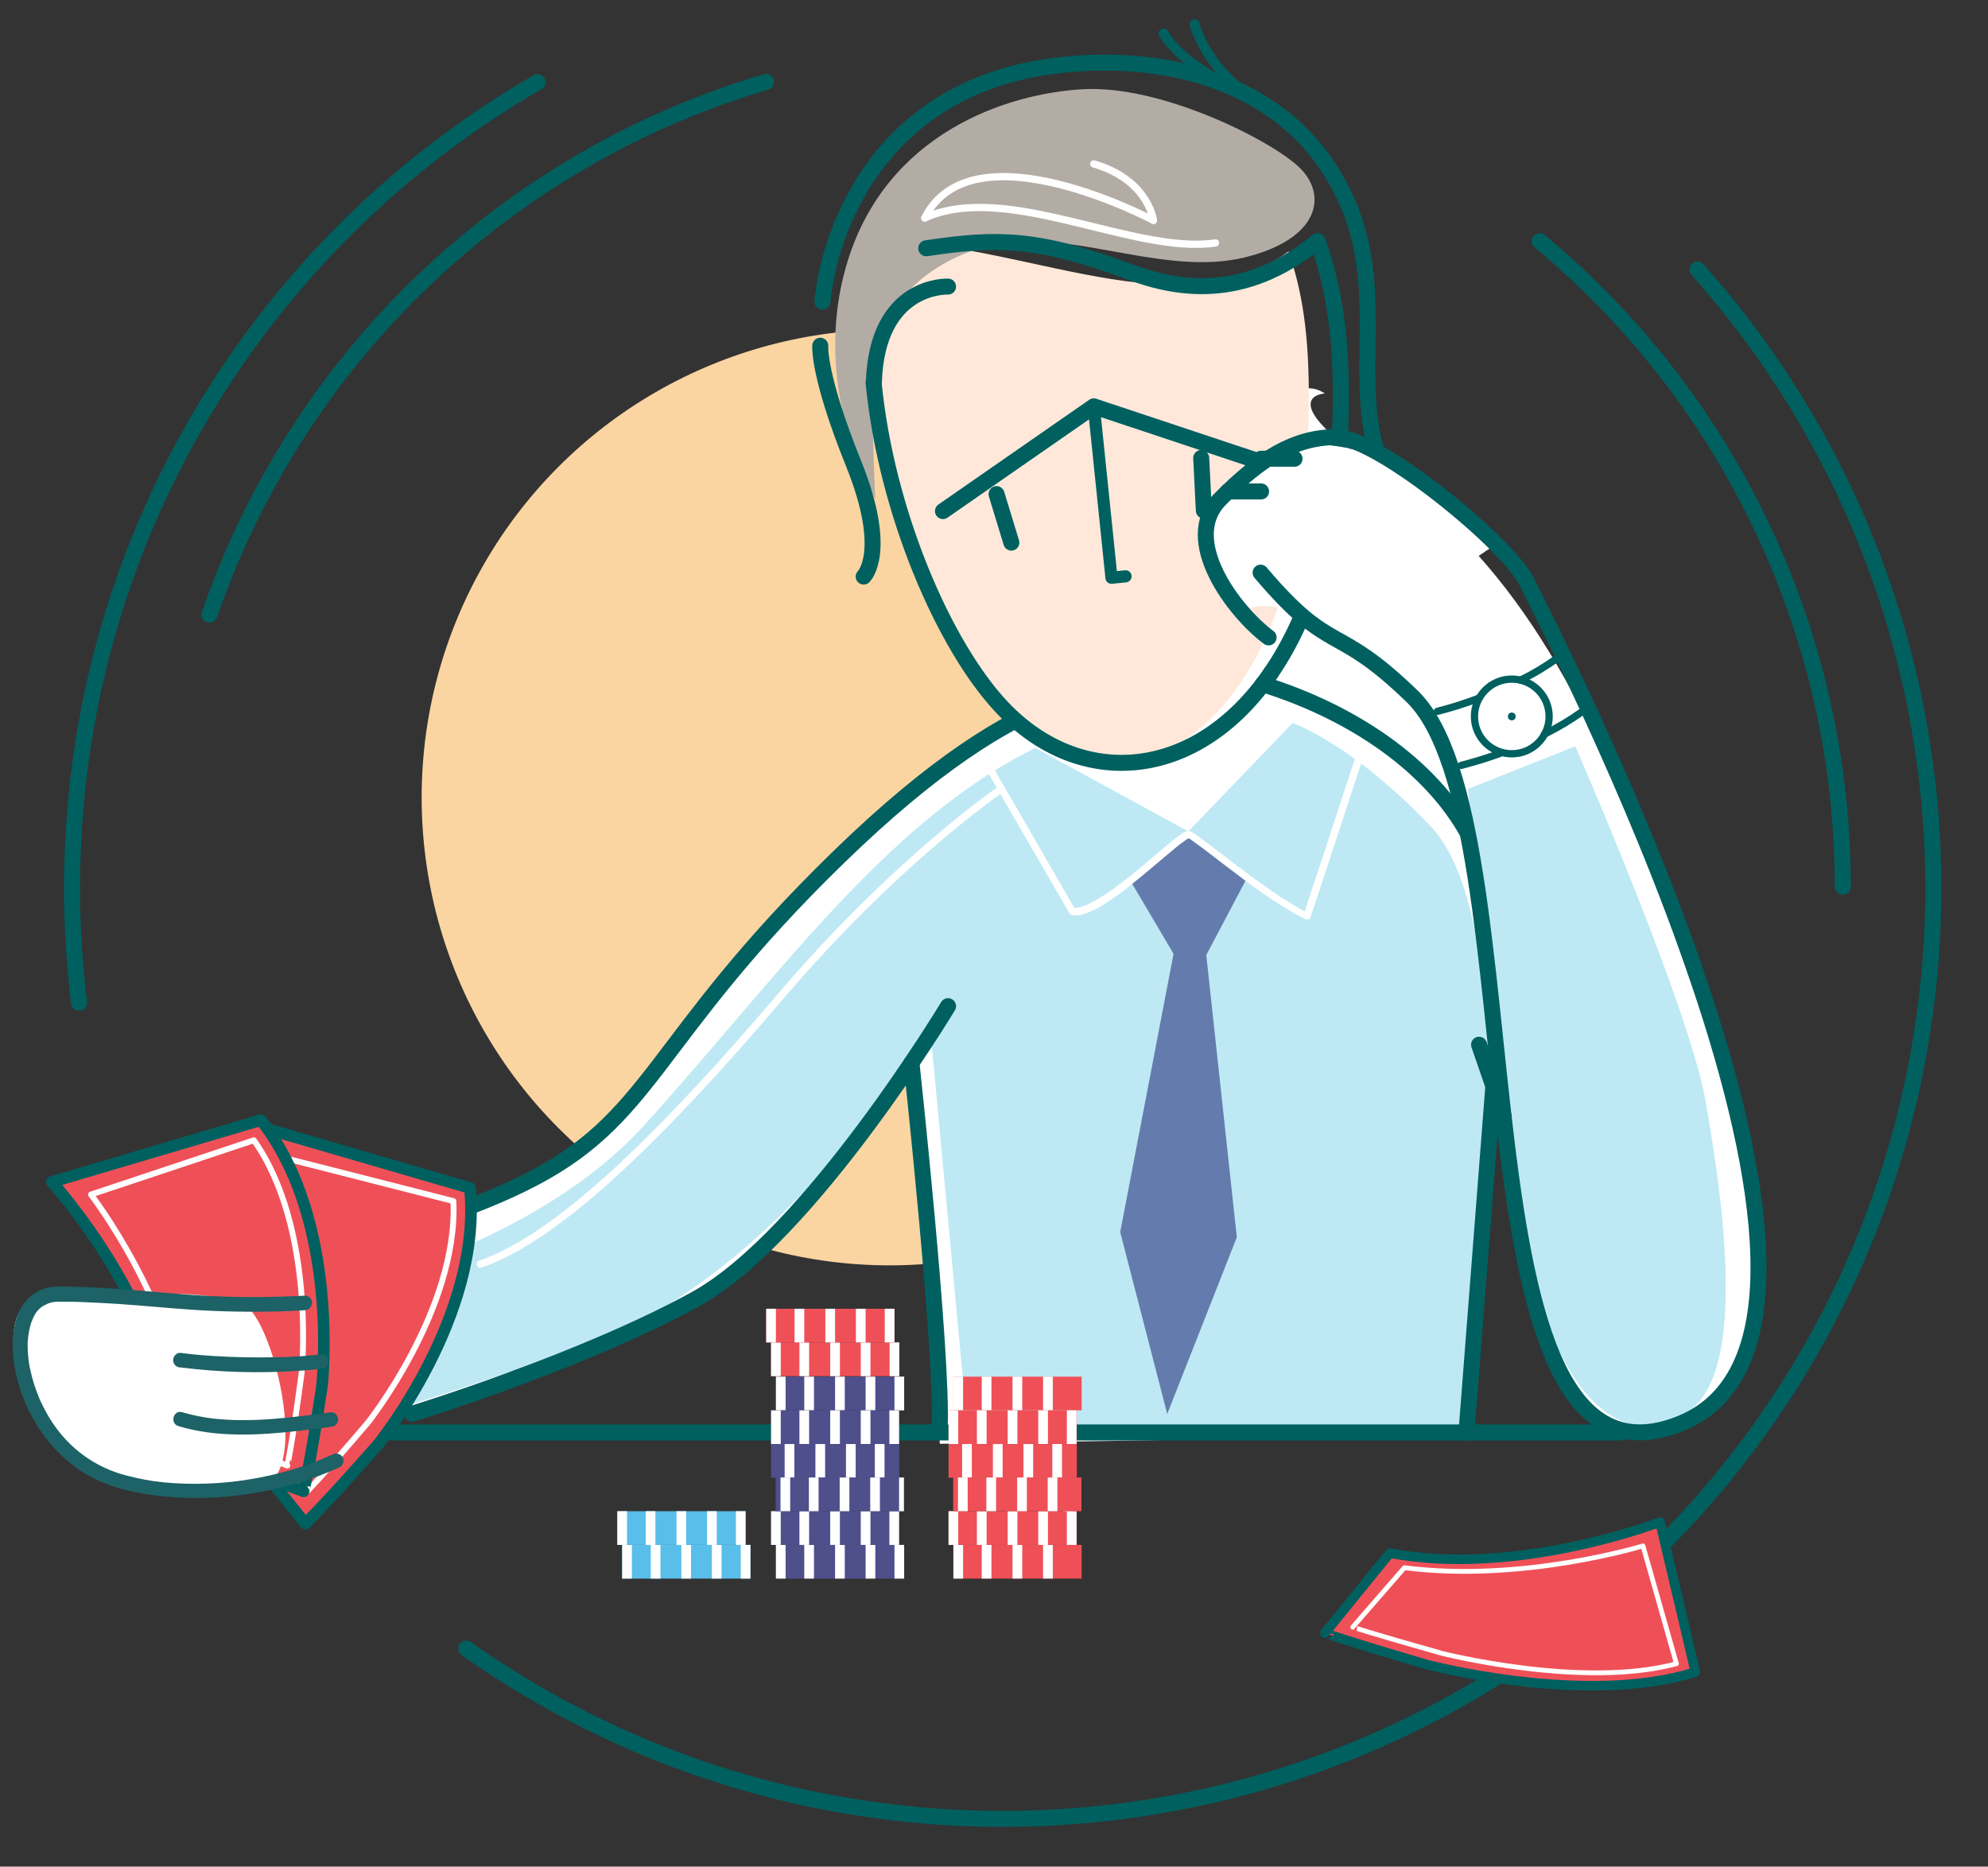
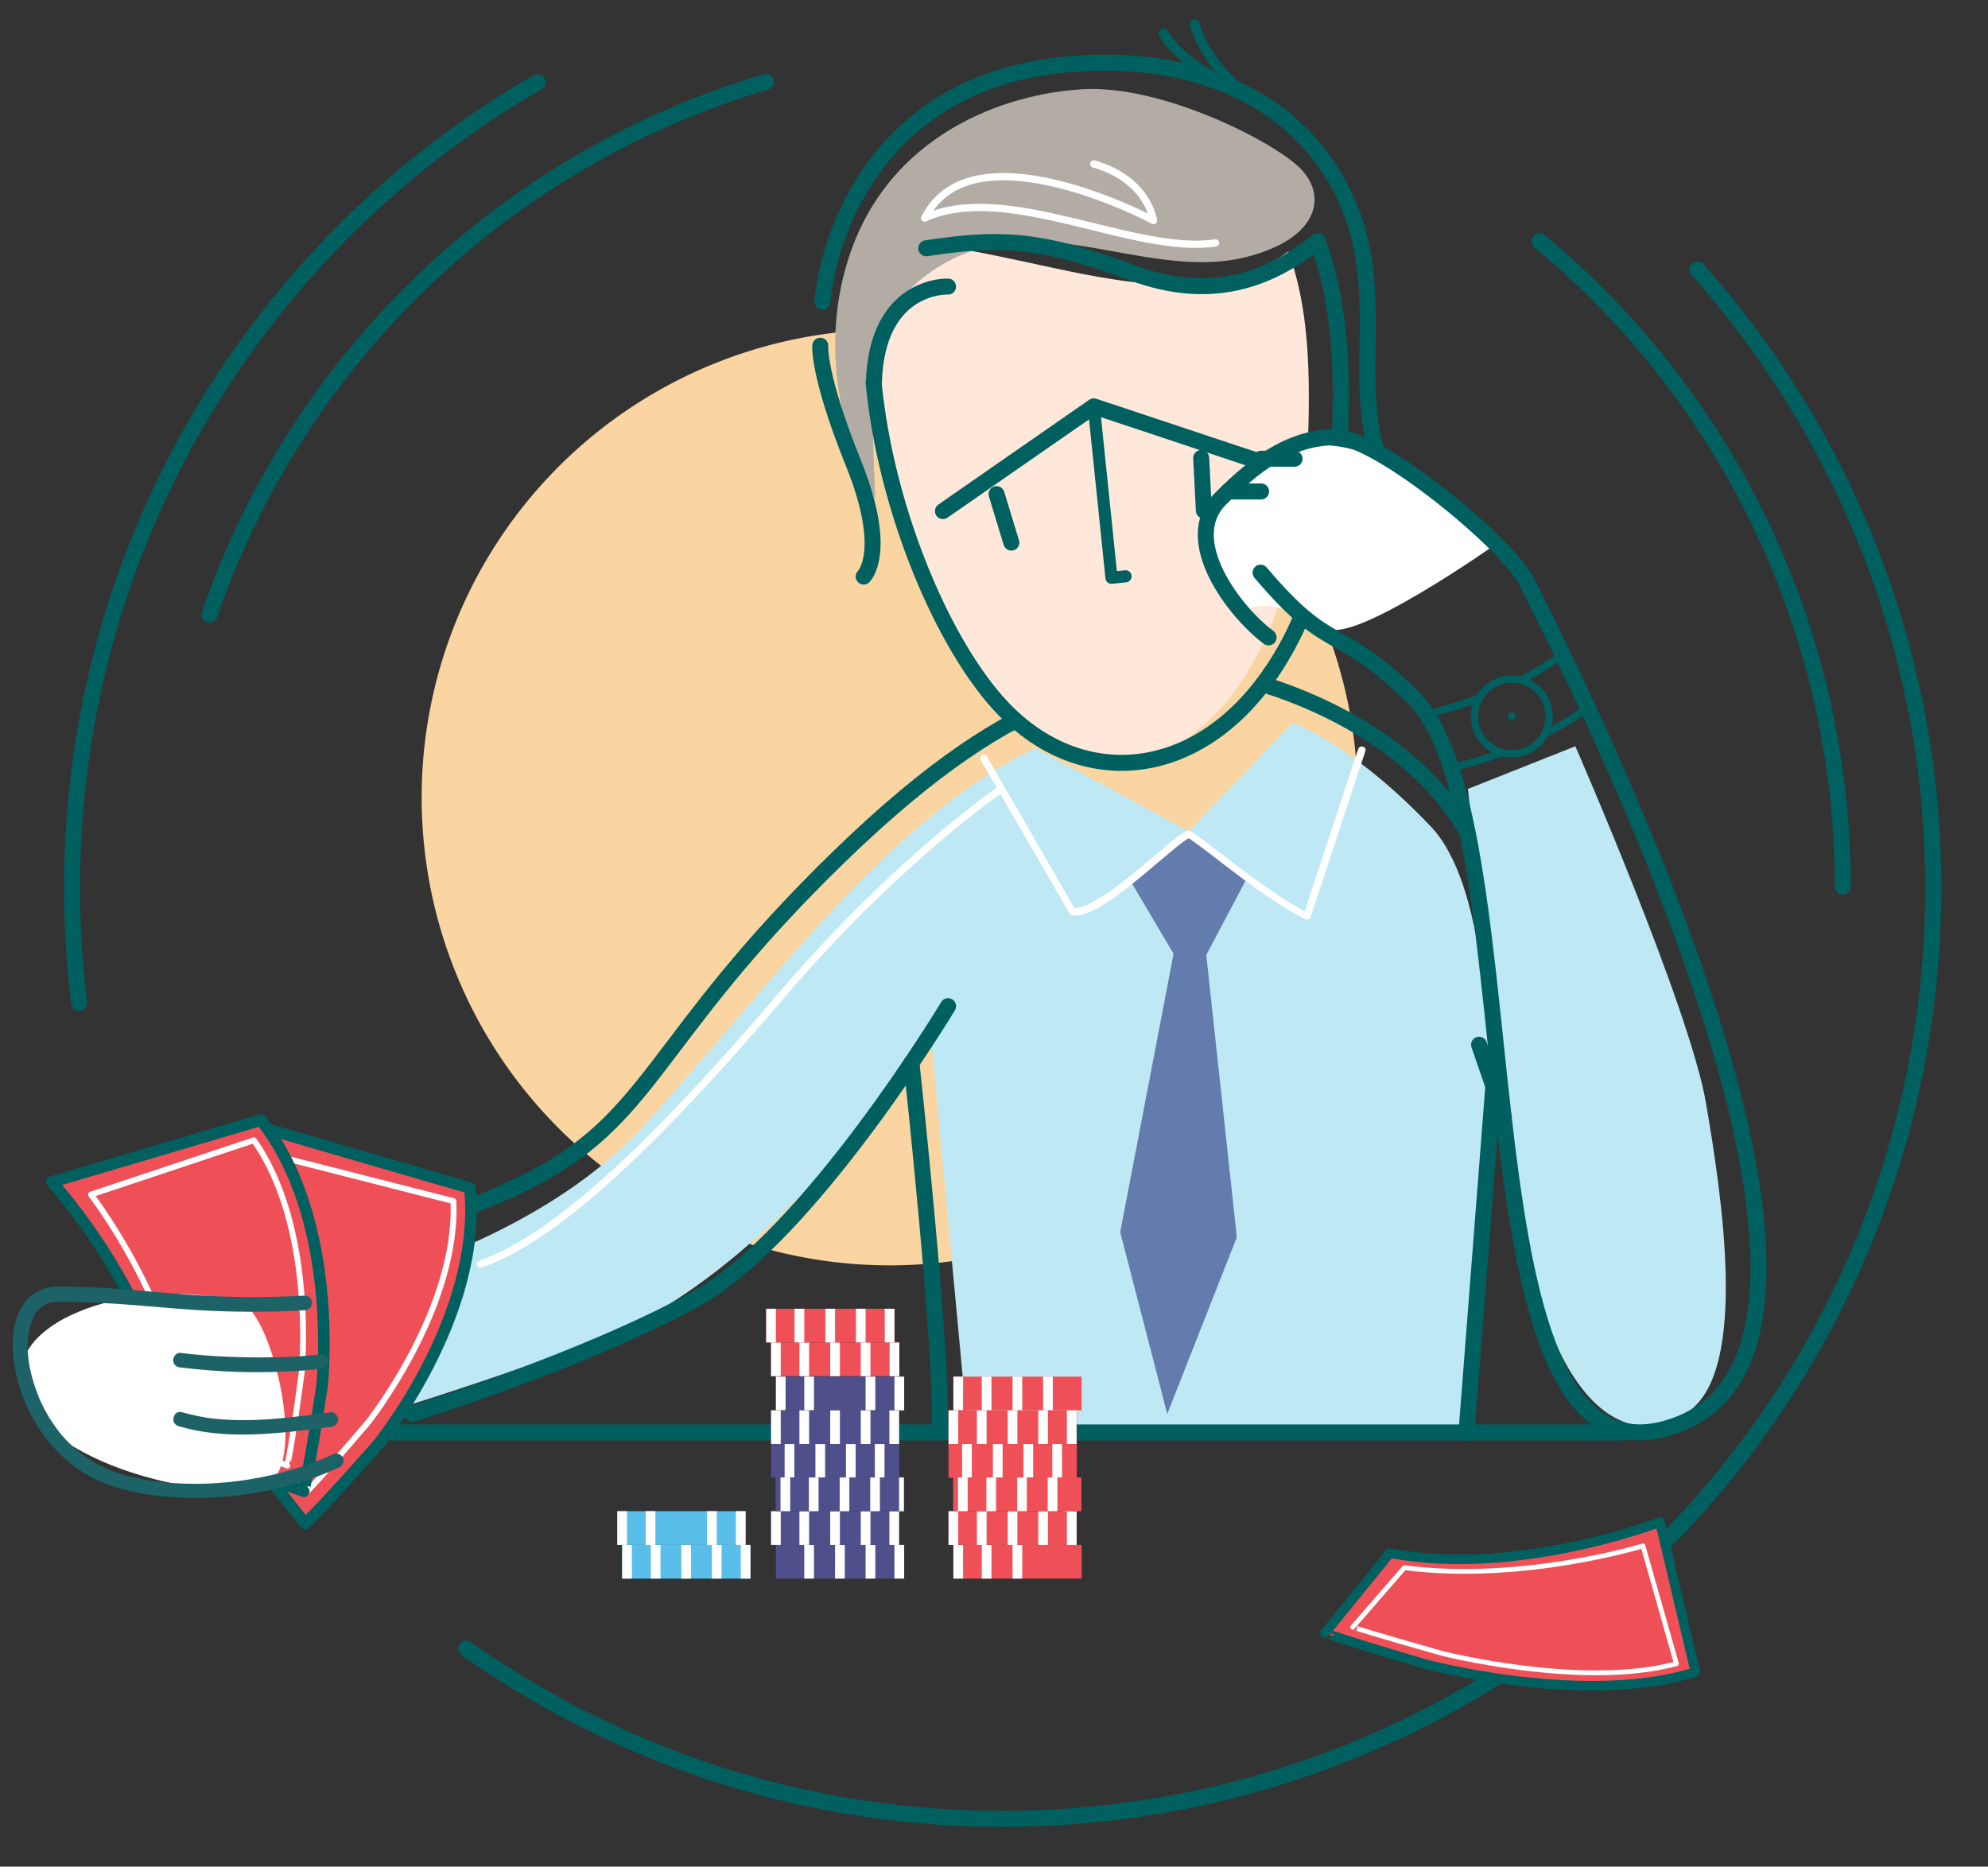
<svg xmlns="http://www.w3.org/2000/svg" version="1.1" id="Шар_1" x="0px" y="0px" viewBox="0 0 819.9 769.9" style="enable-background:new 0 0 819.9 769.9;" xml:space="preserve">
  <rect x="0" y="0" width="819.9" height="769.9" fill="#333333" stroke="none" />
  <style type="text/css">
	.st0{fill:none;stroke:#006060;stroke-width:6.6;stroke-linecap:round;stroke-miterlimit:10;}
	.st1{fill:none;stroke:#006060;stroke-width:6.6;stroke-linecap:round;stroke-linejoin:round;}
	.st2{fill:#FBD5A1;}
	.st3{fill:#FFFFFF;}
	.st4{fill:#BEE9F4;}
	.st5{fill:none;stroke:#FFFFFF;stroke-width:3;stroke-linecap:round;stroke-linejoin:round;}
	.st6{opacity:0.6;fill:#27357D;enable-background:new    ;}
	.st7{fill:#FFE8D9;}
	.st8{fill:#B3ACA5;}
	.st9{fill:none;stroke:#006060;stroke-width:5;stroke-linecap:round;stroke-linejoin:round;}
	.st10{fill:#EF5058;stroke:#006060;stroke-width:4.79;stroke-linecap:round;stroke-linejoin:round;}
	.st11{fill:none;stroke:#FFFFFF;stroke-width:2.4;stroke-linecap:round;stroke-linejoin:round;}
	.st12{fill:#4F4F8C;}
	.st13{fill:#59BEEA;}
	.st14{fill:#EF5058;}
	.st15{fill:none;stroke:#006060;stroke-width:3;stroke-linecap:round;stroke-linejoin:round;}
	.st16{fill:none;stroke:#006060;stroke-width:4.07;stroke-linecap:round;stroke-linejoin:round;}
	.st17{fill:#EF5058;stroke:#006060;stroke-width:3.94;stroke-linecap:round;stroke-linejoin:round;}
	.st18{fill:none;stroke:#FFFFFF;stroke-width:1.97;stroke-linecap:round;stroke-linejoin:round;}
	.st19{fill:#1D6266;}
	.st20{fill:#006060;}
</style>
  <path class="st0" d="M700.1,111.2c11.3,12.7,21.8,26.1,31.3,40.2c97.3,143.6,86,334.7-27.5,465.9c-4.2,4.9-8.6,9.7-13.1,14.3  C635.3,689.8,563,729,484,743.7h-0.1c-23.2,4.3-46.8,6.5-70.4,6.5c-11.7,0-23.4-0.5-34.8-1.6h-0.1c-29.7-2.7-59-8.8-87.2-18.3  c-2.2-0.7-4.5-1.5-6.7-2.3c-32.8-11.7-63.9-27.9-92.4-48" />
  <path class="st0" d="M32.6,413.6c-1.9-15.7-2.9-31.4-2.9-47.2c0-142.1,77.2-266.2,192-332.5" />
  <path class="st1" d="M86.4,253.5c36.5-106,122-187.9,229.5-219.7" />
  <path class="st1" d="M635,99.5c79.2,65.7,125.1,163.3,125,266.2" />
  <circle class="st2" cx="366.9" cy="328.9" r="193" />
-   <path class="st3" d="M546.4,162.3c0,0-24.1,1.1,25.2,33.7s82.9,88.6,113.3,173.8s65.1,180.8,18.1,211.9s-70.7-23.5-78-93.7  l-9.9-33.8c0,0-2.7,137.8-13.8,137.8s-213.7,3.5-213.7,3.5s-7.2-142.5-11.8-149.8s-52.3,67.8-77,82.3s-165.3,67.6-165.3,67.6  s-33.7,28-80.2,18.1s-59.8-77-36.7-78.3s123.5,7.2,128.1,2s6.7-30.5,28.1-35.2s73.1-24.4,99.6-63.7S392.7,296.7,432.1,288  S515.8,141.5,546.4,162.3z" />
  <path class="st1" d="M520.8,282.2c37.5,11.7,69.1,33.6,84.5,61.4" />
  <path class="st4" d="M605.4,325.4l44.3-17.6c0,0,47.2,108,53.9,147.2s17.2,109-6.7,126.8s-59.4,2.1-71.8-93.7  S605.4,325.4,605.4,325.4z" />
  <path class="st4" d="M427,308.5l63.1,34.4l43-44.7c0,0,24.5,8.4,57.1,42.8c43.7,46.2,14.7,251,14.7,251H399.3l-15.5-166  c0,0-62.9,100.5-141.6,128.6c-72,25.7-100.3,32.9-100.3,32.9l3.5-57.2c0,0,76.4-18,119.8-65.7C319.3,405.2,364.9,339,427,308.5z" />
  <line class="st1" x1="615.9" y1="447.9" x2="604.8" y2="591" />
  <path class="st5" d="M413,325.4c0,0-42.6,28.7-91.1,85.6s-91.3,99.2-123.8,110.4" />
  <path class="st1" d="M485.3,282.3c-23.7,0-61-5-139.3,71.1s-76.1,108.4-130.7,135s-123,33-123,33" />
  <path class="st1" d="M391,415c0,0-57.1,94.9-104.1,120.8S170,583.1,170,583.1" />
  <line class="st1" x1="158.7" y1="590.8" x2="669" y2="590.8" />
  <polygon class="st6" points="514.4,361.9 497.5,393.9 510.1,510.3 481.4,583.2 462,508.2 484,393.4 466,362.9 490.5,344.2 " />
  <path class="st3" d="M404.7,313.9l4.3,7.4l10,17.3l11.5,19.8l8.6,14.9c0.6,1.1,1.3,2.2,1.9,3.3c0,0.1,0.1,0.2,0.1,0.2  c0.5,0.6,1.2,0.9,2,0.8c1.3,0,2.6-0.2,3.9-0.6c3.3-1.1,6.4-2.6,9.2-4.6c3.5-2.3,7-4.7,10.2-7.4c6.2-4.9,12.2-10.2,18.3-15.2l1.7-1.4  l0.8-0.6c0.1-0.1,0.5-0.4,0.2-0.1l0.4-0.3c0.7-0.6,1.5-1.1,2.3-1.6c0.1-0.1,0.3-0.1,0.4-0.2c-0.1,0.1-0.4,0.1-0.1,0.1h0.2  c0.3-0.1-0.4,0-0.1,0c-0.2,0-0.3,0-0.5-0.1c0.2,0.2,0.5,0.3,0.7,0.4c0.4,0.2,0.7,0.5,1,0.7c6.1,4.3,11.9,9.1,17.9,13.5  c7.6,5.9,15.6,11.4,23.8,16.3c1.6,0.9,3.3,1.8,4.9,2.6c0.7,0.4,1.7,0.1,2.1-0.6c0.1-0.1,0.1-0.2,0.1-0.3l2.3-6.8l5.4-16.4l6.5-19.8  l5.6-17.1c0.9-2.8,2-5.5,2.8-8.3c0,0,0-0.1,0-0.1c0.6-1.8-2.3-2.6-2.9-0.8l-2.3,6.8l-5.4,16.4L546,352l-5.7,17.1l-1.8,5.7  c-0.3,0.9-0.7,1.8-0.9,2.7c0,0,0,0.1,0,0.1l2.2-0.9c-4.1-2-8.1-4.4-12-7c-4.5-3-8.9-6.1-13.2-9.3c-7-5.2-13.8-10.6-20.9-15.8  c-1.3-0.9-2.8-2.3-4.5-1.7c-0.9,0.4-1.8,0.9-2.6,1.5c-1.2,0.9-2.4,1.8-3.6,2.8c-6.6,5.4-13,11.2-19.8,16.4  c-3.4,2.7-6.9,5.1-10.6,7.3c-0.8,0.5-1.7,1-2.6,1.4l-1.1,0.6l-0.6,0.3l-0.3,0.1h-0.1c-0.7,0.3-1.5,0.6-2.2,0.8  c-0.3,0.1-0.7,0.2-1,0.2l-0.5,0.1l-0.3,0c-0.3,0,0.3,0,0,0c-0.6,0.1-1.2,0.1-1.8,0l1.3,0.7l-3.6-6.3l-8.7-15.1l-10.5-18.2l-9.1-15.7  c-1.5-2.5-2.9-5.2-4.4-7.7c0,0-0.1-0.1-0.1-0.1c-0.4-0.7-1.3-1-2.1-0.5S404.2,313.2,404.7,313.9L404.7,313.9z" />
  <path class="st7" d="M531.4,103.7c6.6,19,8.9,38.7,8.3,69.1c-2.4,135-82.5,172.4-129.4,119.3c-27.8-31.5-61.2-129.7-56.3-191.9  C413.2,94.7,484.1,139,531.4,103.7" />
  <path class="st8" d="M360.3,146.2c-1.4,19.4,0.7,59.6,0.7,59.6s-27.6-45.1-11.5-97.8s65.1-69.4,97.1-71.2s76.6,20.5,88.9,31.9  s9,29.9-22.3,37.5s-67.2-9.9-97.4-6.2s-50.4,25.3-52.9,41c-0.2,1.2-1,2.7-1.1,4.4" />
  <path class="st1" d="M524.2,277.5c-30.4,44.5-78.4,48.7-110.9,14.3c-24-25.4-47.8-80.7-53-133.9" />
  <path class="st1" d="M543.4,99.5c6.9,18.9,10.3,41.5,9.5,72c-1.2,47-12.4,82.3-28.7,106" />
  <path class="st1" d="M382,102.4c29-4.3,45.6-4.6,85,10.1c32.2,12,56.7,3,76.4-13" />
  <path class="st1" d="M338.3,142.6c0,0-1.1,11.8,13.7,48.5s4.2,46.7,4.2,46.7" />
  <path class="st1" d="M391,118.2c0,0-29.4-1.4-30.6,39.7" />
  <path class="st1" d="M571.6,196c-16.2-32.8,1.1-72-15.3-111.1c-20.8-49.8-73.2-63.7-121-57.8c-75.4,9.3-93.9,72.3-96.1,97.3" />
  <polyline class="st1" points="388.9,210.8 451.1,167.6 534,195.2 " />
  <polyline class="st9" points="451.1,167.6 458.4,238.3 464.2,237.7 " />
  <line class="st1" x1="417.1" y1="223.8" x2="411" y2="203.8" />
  <line class="st1" x1="495.4" y1="188.9" x2="496.5" y2="210.6" />
  <path class="st1" d="M375.9,438.4c0,0,13.2,121.7,11.6,151" />
  <path class="st5" d="M501.3,100.2c-33.8,5-86-25.6-119.9-10.3" />
  <path class="st5" d="M475.7,90.9c0,0-74.7-39.9-94.3-1" />
  <path class="st5" d="M475.7,90.9c0,0-2-16.7-24.6-23.3" />
  <path class="st10" d="M111.3,610.1l14.6,18.3c0,0,7-6.5,29.9-32.5c0,0,43.3-53.1,38-105.9l-86.3-25.1" />
  <path class="st11" d="M126.1,615.7c0,0,5.9-5.8,25.6-28.9c0,0,37.3-46.9,35.3-91.4l-68.6-17.5" />
  <rect x="320" y="567.8" class="st12" width="52.9" height="13.9" />
-   <rect x="344.4" y="567.8" class="st3" width="4" height="13.9" />
  <rect x="357" y="567.8" class="st3" width="4" height="13.9" />
  <rect x="368.9" y="567.8" class="st3" width="4" height="13.9" />
  <rect x="320" y="567.8" class="st3" width="4" height="13.9" />
  <rect x="331.7" y="567.8" class="st3" width="4" height="13.9" />
  <rect x="320" y="637.2" class="st12" width="52.9" height="13.9" />
  <rect x="344.4" y="637.2" class="st3" width="4" height="13.9" />
  <rect x="357" y="637.2" class="st3" width="4" height="13.9" />
  <rect x="368.9" y="637.2" class="st3" width="4" height="13.9" />
-   <rect x="320" y="637.2" class="st3" width="4" height="13.9" />
  <rect x="331.7" y="637.2" class="st3" width="4" height="13.9" />
  <rect x="318" y="581.7" class="st12" width="52.9" height="13.9" />
  <rect x="342.4" y="581.7" class="st3" width="4" height="13.9" />
  <rect x="355" y="581.7" class="st3" width="4" height="13.9" />
  <rect x="366.8" y="581.7" class="st3" width="4" height="13.9" />
  <rect x="318" y="581.7" class="st3" width="4" height="13.9" />
  <rect x="329.7" y="581.7" class="st3" width="4" height="13.9" />
  <rect x="318" y="623.3" class="st12" width="52.9" height="13.9" />
  <rect x="342.4" y="623.3" class="st3" width="4" height="13.9" />
  <rect x="355" y="623.3" class="st3" width="4" height="13.9" />
  <rect x="366.8" y="623.3" class="st3" width="4" height="13.9" />
  <rect x="318" y="623.3" class="st3" width="4" height="13.9" />
  <rect x="329.7" y="623.3" class="st3" width="4" height="13.9" />
  <rect x="256.6" y="637.2" class="st13" width="52.9" height="13.9" />
  <rect x="281" y="637.2" class="st3" width="4" height="13.9" />
  <rect x="293.6" y="637.2" class="st3" width="4" height="13.9" />
  <rect x="305.5" y="637.2" class="st3" width="4" height="13.9" />
  <rect x="256.6" y="637.2" class="st3" width="4" height="13.9" />
  <rect x="268.4" y="637.2" class="st3" width="4" height="13.9" />
  <rect x="254.6" y="623.3" class="st13" width="52.9" height="13.9" />
-   <rect x="279" y="623.3" class="st3" width="4" height="13.9" />
  <rect x="291.6" y="623.3" class="st3" width="4" height="13.9" />
  <rect x="303.5" y="623.3" class="st3" width="4" height="13.9" />
  <rect x="254.6" y="623.3" class="st3" width="4" height="13.9" />
  <rect x="266.3" y="623.3" class="st3" width="4" height="13.9" />
  <rect x="318" y="595.6" class="st12" width="52.9" height="13.9" />
  <rect x="336.3" y="595.6" class="st3" width="4" height="13.9" />
  <rect x="348.9" y="595.6" class="st3" width="4" height="13.9" />
  <rect x="360.8" y="595.6" class="st3" width="4" height="13.9" />
  <rect x="323.6" y="595.6" class="st3" width="4" height="13.9" />
  <rect x="319.9" y="609.4" class="st12" width="52.9" height="13.9" />
  <rect x="346.3" y="609.4" class="st3" width="4" height="13.9" />
  <rect x="358.9" y="609.4" class="st3" width="4" height="13.9" />
  <rect x="370.8" y="609.4" class="st3" width="2" height="13.9" />
  <rect x="321.9" y="609.4" class="st3" width="4" height="13.9" />
  <rect x="333.6" y="609.4" class="st3" width="4" height="13.9" />
  <rect x="393.2" y="567.8" class="st14" width="52.9" height="13.9" />
  <rect x="417.6" y="567.8" class="st3" width="4" height="13.9" />
  <rect x="430.2" y="567.8" class="st3" width="4" height="13.9" />
  <rect x="438.5" y="613.6" class="st3" width="4" height="13.9" />
  <rect x="393.2" y="567.8" class="st3" width="4" height="13.9" />
  <rect x="404.9" y="567.8" class="st3" width="4" height="13.9" />
  <rect x="393.2" y="637.2" class="st14" width="52.9" height="13.9" />
  <rect x="417.6" y="637.2" class="st3" width="4" height="13.9" />
-   <rect x="430.2" y="637.2" class="st3" width="4" height="13.9" />
  <rect x="393.2" y="637.2" class="st3" width="4" height="13.9" />
  <rect x="404.9" y="637.2" class="st3" width="4" height="13.9" />
  <rect x="391.2" y="581.7" class="st14" width="52.9" height="13.9" />
  <rect x="415.6" y="581.7" class="st3" width="4" height="13.9" />
  <rect x="428.2" y="581.7" class="st3" width="4" height="13.9" />
  <rect x="440" y="581.7" class="st3" width="4" height="13.9" />
  <rect x="391.2" y="581.7" class="st3" width="4" height="13.9" />
  <rect x="402.9" y="581.7" class="st3" width="4" height="13.9" />
  <rect x="391.2" y="623.3" class="st14" width="52.9" height="13.9" />
  <rect x="415.6" y="623.3" class="st3" width="4" height="13.9" />
  <rect x="428.2" y="623.3" class="st3" width="4" height="13.9" />
  <rect x="440" y="623.3" class="st3" width="4" height="13.9" />
  <rect x="391.2" y="623.3" class="st3" width="4" height="13.9" />
  <rect x="402.9" y="623.3" class="st3" width="4" height="13.9" />
  <rect x="318" y="553.7" class="st14" width="52.9" height="13.9" />
  <rect x="342.4" y="553.7" class="st3" width="4" height="13.9" />
  <rect x="355" y="553.7" class="st3" width="4" height="13.9" />
  <rect x="366.9" y="553.7" class="st3" width="4" height="13.9" />
  <rect x="318" y="553.7" class="st3" width="4" height="13.9" />
  <rect x="329.7" y="553.7" class="st3" width="4" height="13.9" />
  <rect x="316" y="539.8" class="st14" width="52.9" height="13.9" />
  <rect x="340.4" y="539.8" class="st3" width="4" height="13.9" />
  <rect x="353" y="539.8" class="st3" width="4" height="13.9" />
  <rect x="364.9" y="539.8" class="st3" width="4" height="13.9" />
  <rect x="316" y="539.8" class="st3" width="4" height="13.9" />
  <rect x="327.7" y="539.8" class="st3" width="4" height="13.9" />
  <rect x="391.2" y="595.6" class="st14" width="52.9" height="13.9" />
  <rect x="409.5" y="595.6" class="st3" width="4" height="13.9" />
  <rect x="422.1" y="595.6" class="st3" width="4" height="13.9" />
  <rect x="434" y="595.6" class="st3" width="4" height="13.9" />
  <rect x="396.8" y="595.6" class="st3" width="4" height="13.9" />
  <rect x="393.1" y="609.4" class="st14" width="52.9" height="13.9" />
  <rect x="419.5" y="609.4" class="st3" width="4" height="13.9" />
  <rect x="432.1" y="609.4" class="st3" width="4" height="13.9" />
  <rect x="395.1" y="609.4" class="st3" width="4" height="13.9" />
  <rect x="406.8" y="609.4" class="st3" width="4" height="13.9" />
  <path class="st15" d="M642.5,271.3c-4.9,3.5-10,6.6-15.4,9.2" />
  <path class="st15" d="M592.8,293.4c5.9-1.5,11.6-3.3,17.3-5.5" />
  <path class="st15" d="M652.4,293.6c-4.9,3.5-10,6.5-15.4,9.2" />
  <path class="st15" d="M619.5,310.4c-5.5,2.1-11.2,3.8-16.9,5.3" />
  <circle class="st15" cx="623.5" cy="295.5" r="15.4" />
  <path class="st16" d="M514.1,38.9C496.4,25.8,492.7,10,492.7,10" />
  <path class="st16" d="M509.8,36.7c0,0-22.6-10-29.9-22.9" />
  <path class="st10" d="M132.8,571.7c0,0,7.7-68.1-25.2-109.7l-86.2,25.5c0,0,49.1,53.9,48.5,107.2l55.3,20.4  C125.2,615.2,127.6,606,132.8,571.7z" />
  <path class="st11" d="M124.4,566.3c0,0,6-59.6-19.7-96l-67.2,22.4c0,0,35.7,46.2,39.6,95.2l41.4,16.6  C118.5,604.5,120.4,596.4,124.4,566.3z" />
  <path class="st17" d="M588.3,686.5c0,0,66,17.5,110.9,3.1l-14.6-61.8c0,0-59,22.8-111.4,12.8l-26.8,33  C546.4,673.5,555.2,676.8,588.3,686.5z" />
  <path class="st18" d="M594.6,681.9c0,0,57.9,14.8,96.8,4.3l-13.8-48.6c0,0-49.8,15.3-98.4,9l-21.3,24.5  C557.8,671.1,565.5,673.7,594.6,681.9z" />
  <path class="st3" d="M99.3,537.3c12.4,3.6,27.6,64.9,11.4,74.4s-90.6-5.6-101-37.2S60,525.7,99.3,537.3z" />
  <path class="st19" d="M74.4,564c16.1,2,32.3,2.5,48.5,1.4c3.5-0.2,7-0.5,10.4-1c1.6-0.2,2.5-2.3,2.1-3.7c-0.5-1.6-2.1-2.5-3.7-2.1  c-0.6,0.1,0,0,0.1,0l-0.5,0.1l-0.9,0.1c-0.7,0.1-1.4,0.2-2.1,0.2c-1.5,0.2-3.1,0.3-4.6,0.4c-3.6,0.2-7.1,0.4-10.7,0.4  c-8.3,0.2-16.5,0-24.8-0.5c-4.6-0.3-9.2-0.7-13.8-1.3c-1.6-0.2-3,1.5-3,3C71.4,562.7,72.8,564,74.4,564L74.4,564z" />
  <path class="st19" d="M73.6,588.2c15.8,4.8,33,3.8,49.2,2c4.6-0.5,9.1-1.1,13.7-1.7c1.6-0.1,2.9-1.4,3-3c0-1.5-1.4-3.2-3-3  c-16,2.1-32.3,4.4-48.5,2.6c-4.3-0.5-8.6-1.4-12.8-2.6C71.5,581.3,69.9,587.1,73.6,588.2L73.6,588.2z" />
  <path class="st19" d="M137.2,599.9c-11,5-22.6,8.4-34.5,10.3c-11.6,1.9-23.4,2.3-35.2,1.2c-5.2-0.5-10.3-1.5-15.3-2.8  c-12.6-3.2-23.5-11-30.6-21.9c-1.2-1.7-2.2-3.5-3.2-5.4c-0.5-0.9-0.9-1.8-1.3-2.6c-0.2-0.5-0.5-1-0.7-1.5l-0.2-0.5  c-0.1-0.1-0.5-1.1-0.2-0.5c-1.5-3.6-2.7-7.4-3.5-11.2c-0.2-0.9-0.4-1.8-0.5-2.6c-0.1-0.4-0.1-0.9-0.2-1.3s0.1,0.7,0,0  c0-0.3-0.1-0.6-0.1-0.9c-0.2-1.7-0.3-3.5-0.3-5.2c0-0.8,0-1.6,0.1-2.4c0-0.3,0.1-0.7,0.1-1s0.2-1.8,0.1-0.8c0.2-1.5,0.5-3,0.9-4.4  c0.2-0.7,0.4-1.3,0.7-1.9s-0.2,0.5,0.1-0.3c0.2-0.4,0.3-0.7,0.5-1.1c0.3-0.5,0.6-1.1,0.9-1.6l0.5-0.7c-0.6,0.8,0.1-0.1,0.3-0.3  c0.4-0.4,0.8-0.9,1.3-1.2c0.1-0.1,0.2-0.2,0.3-0.3c0.4-0.4-0.6,0.4-0.1,0.1c0.3-0.2,0.5-0.4,0.8-0.5c0.5-0.3,1-0.5,1.6-0.8  s-0.7,0.2-0.1,0c0.2,0,0.3-0.1,0.5-0.2c0.3-0.1,0.6-0.2,1-0.3s0.7-0.2,1-0.2l0.5-0.1c0,0-0.8,0.1-0.3,0c0.9-0.1,1.7-0.1,2.6-0.1  c2.8,0,5.6,0,8.4,0.1c5.2,0.2,10.4,0.5,15.6,0.8c10.1,0.7,20.3,1.7,30.4,2.4c12,0.8,24,1,36,0.7c3.6-0.1,7.1-0.3,10.6-0.5  c1.6,0,3-1.4,3-3c0-1.7-1.3-3-3-3c-13.3,0.7-26.6,0.8-39.9,0.1C75,533.9,64.5,532.9,54,532c-5.3-0.4-10.6-0.8-16-1  c-2.7-0.1-5.4-0.2-8.1-0.3c-2.5,0-5-0.2-7.6,0c-6.1,0.5-11.5,4.2-14.1,9.7c-3,6.2-3.4,13.5-2.6,20.3c1,8.3,3.6,16.4,7.7,23.8  c4.3,8,10.3,15,17.6,20.5c8.1,6,17.8,9.3,27.6,11c11.8,2,23.9,2.4,35.8,1.2c12.7-1.2,25.3-4,37.3-8.5c2.9-1.1,5.8-2.3,8.6-3.6  c1.4-0.8,1.9-2.7,1.1-4.1C140.4,599.6,138.6,599.1,137.2,599.9L137.2,599.9z" />
  <line class="st1" x1="610" y1="430.9" x2="620.2" y2="460.5" />
  <circle class="st20" cx="623.5" cy="295.5" r="1.6" />
  <path class="st3" d="M617,224.4c-2-2-55.5-60.6-96.1-33.9s-11.2,64.2-6.5,60.9c4.7-3.4,23-0.7,32.7,7.4S617,224.4,617,224.4z" />
  <path class="st1" d="M523.2,262.9c-14.1-10.5-36.7-40.1-20-57c16.7-16.9,30.8-25.6,47.9-25.6s71.1,44,78.7,59.9  S790,547.7,693.2,587.1s-57.8-248.6-110.8-299.9c-32.2-31.2-32.8-16-62.5-51" />
  <line class="st1" x1="506.4" y1="202.7" x2="520.1" y2="202.7" />
  <line class="st1" x1="520.1" y1="189.2" x2="533.9" y2="189.2" />
</svg>